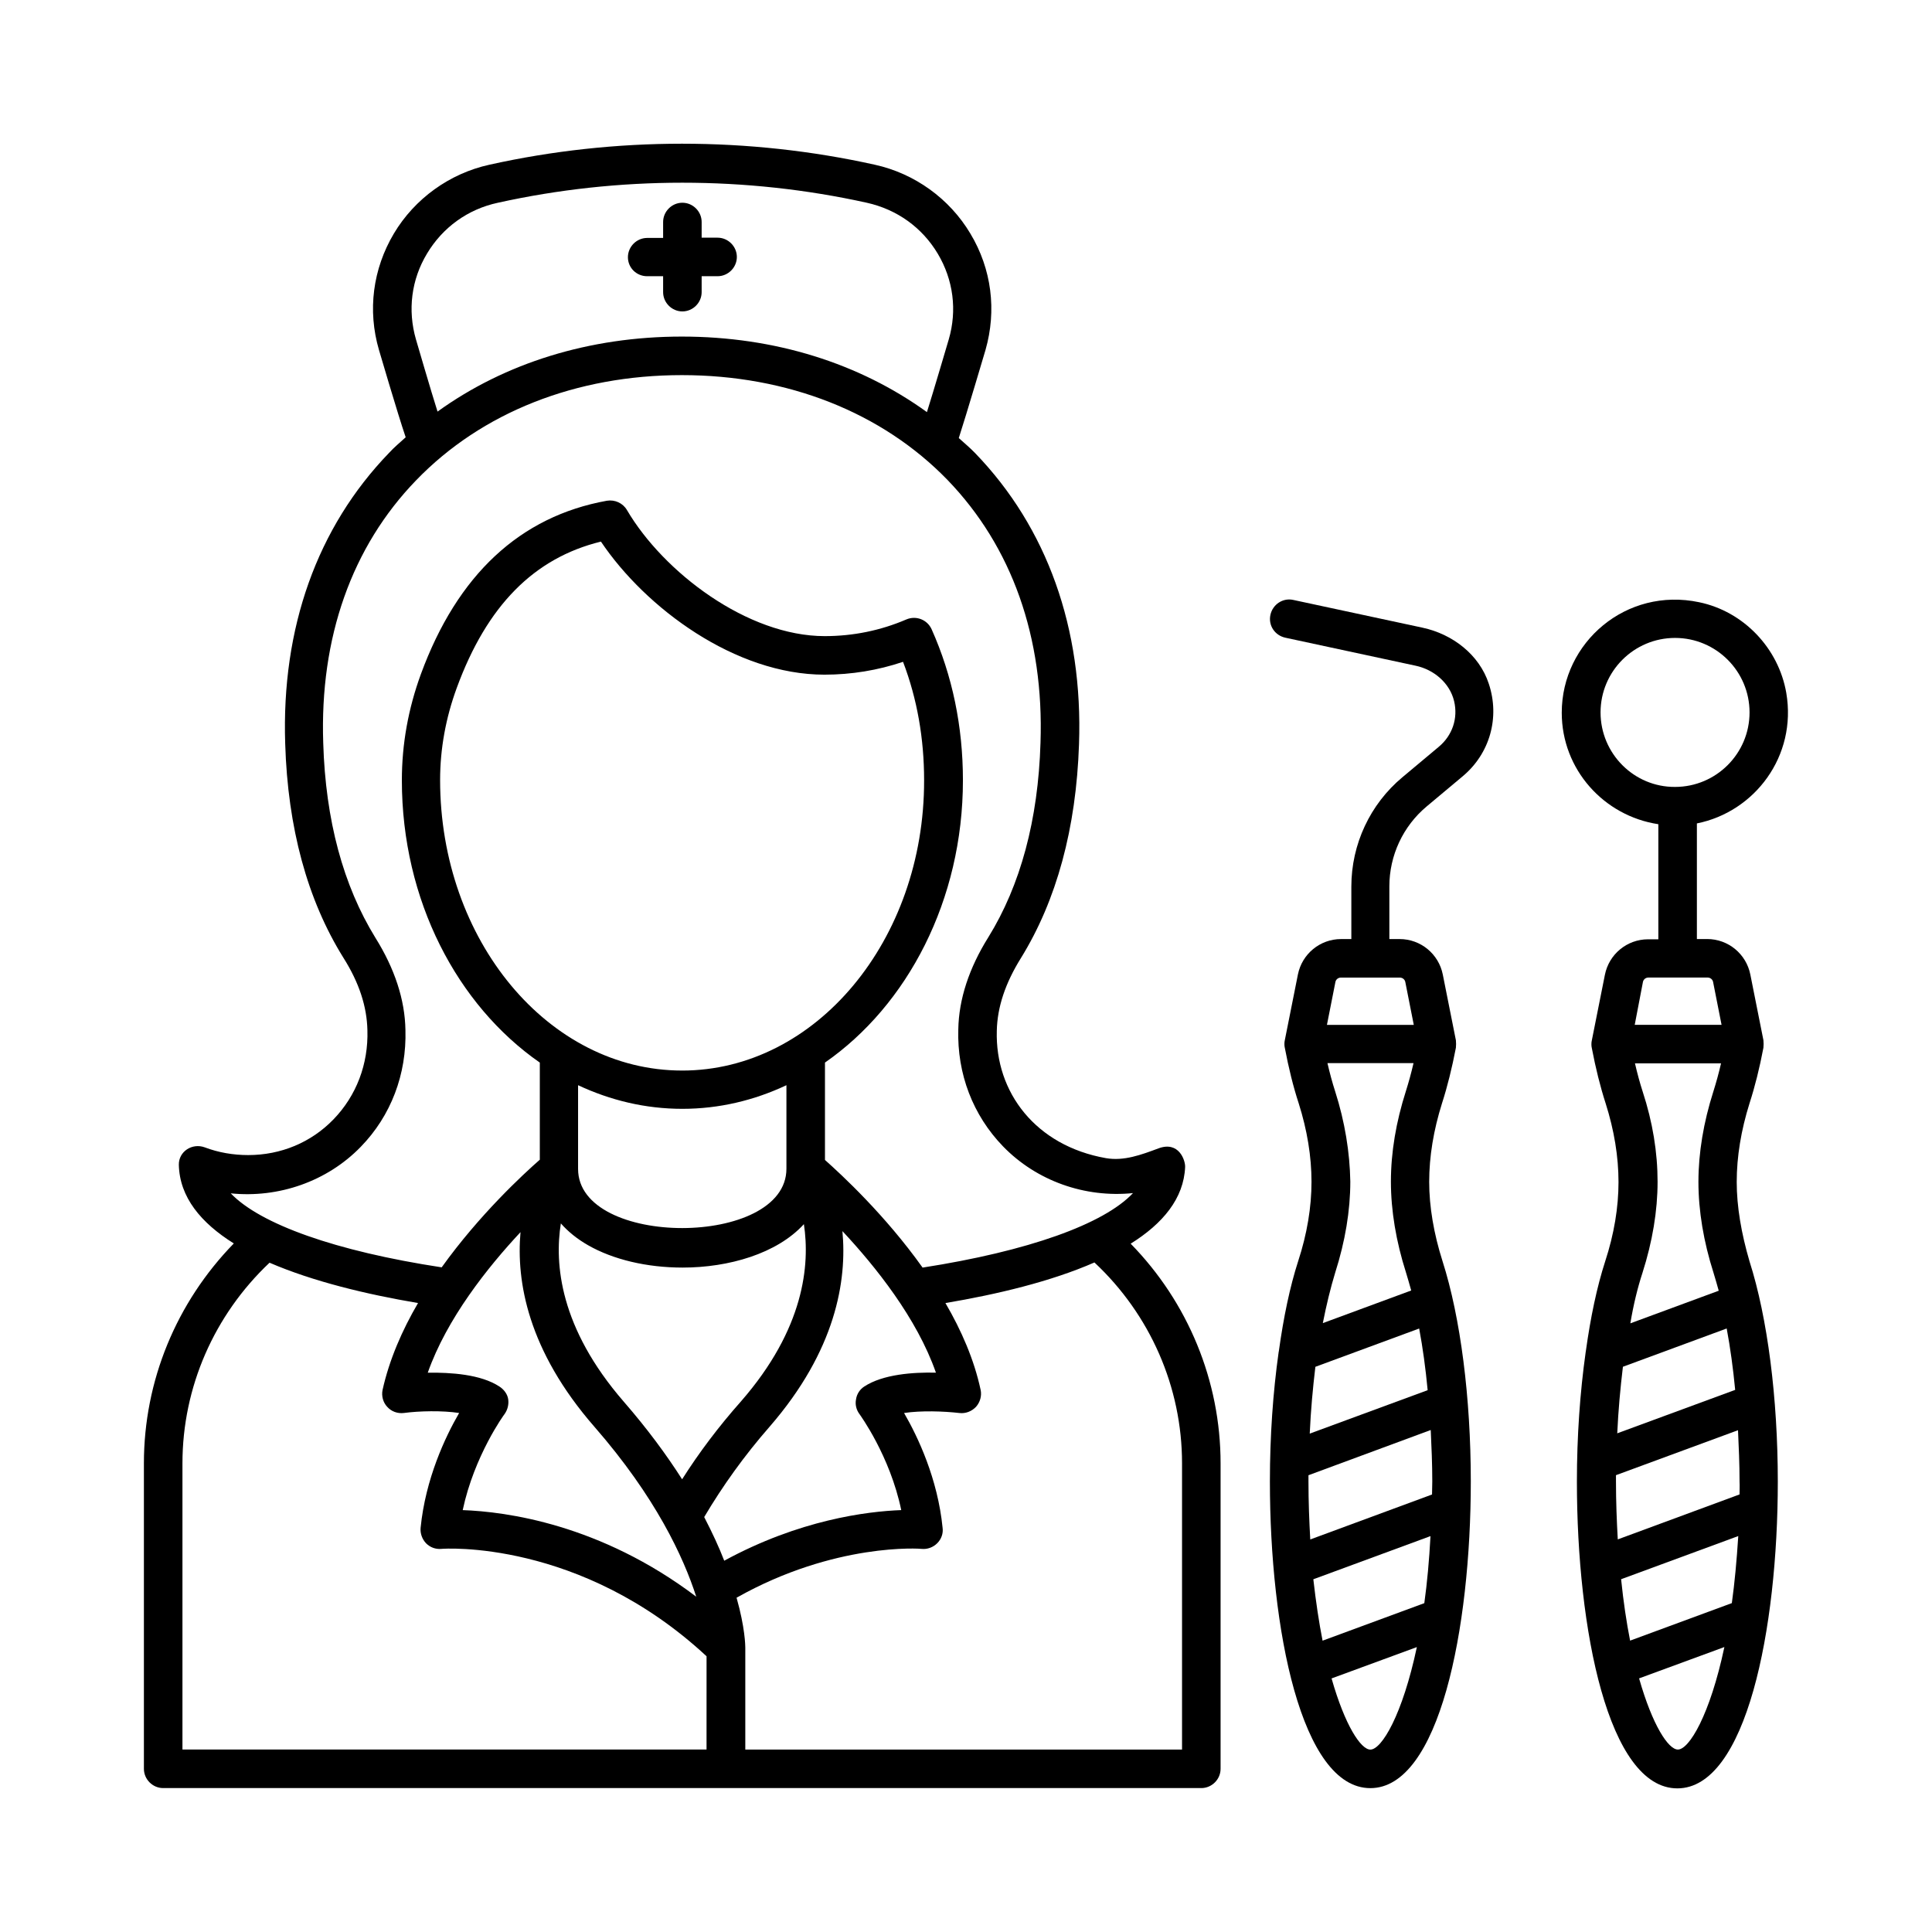
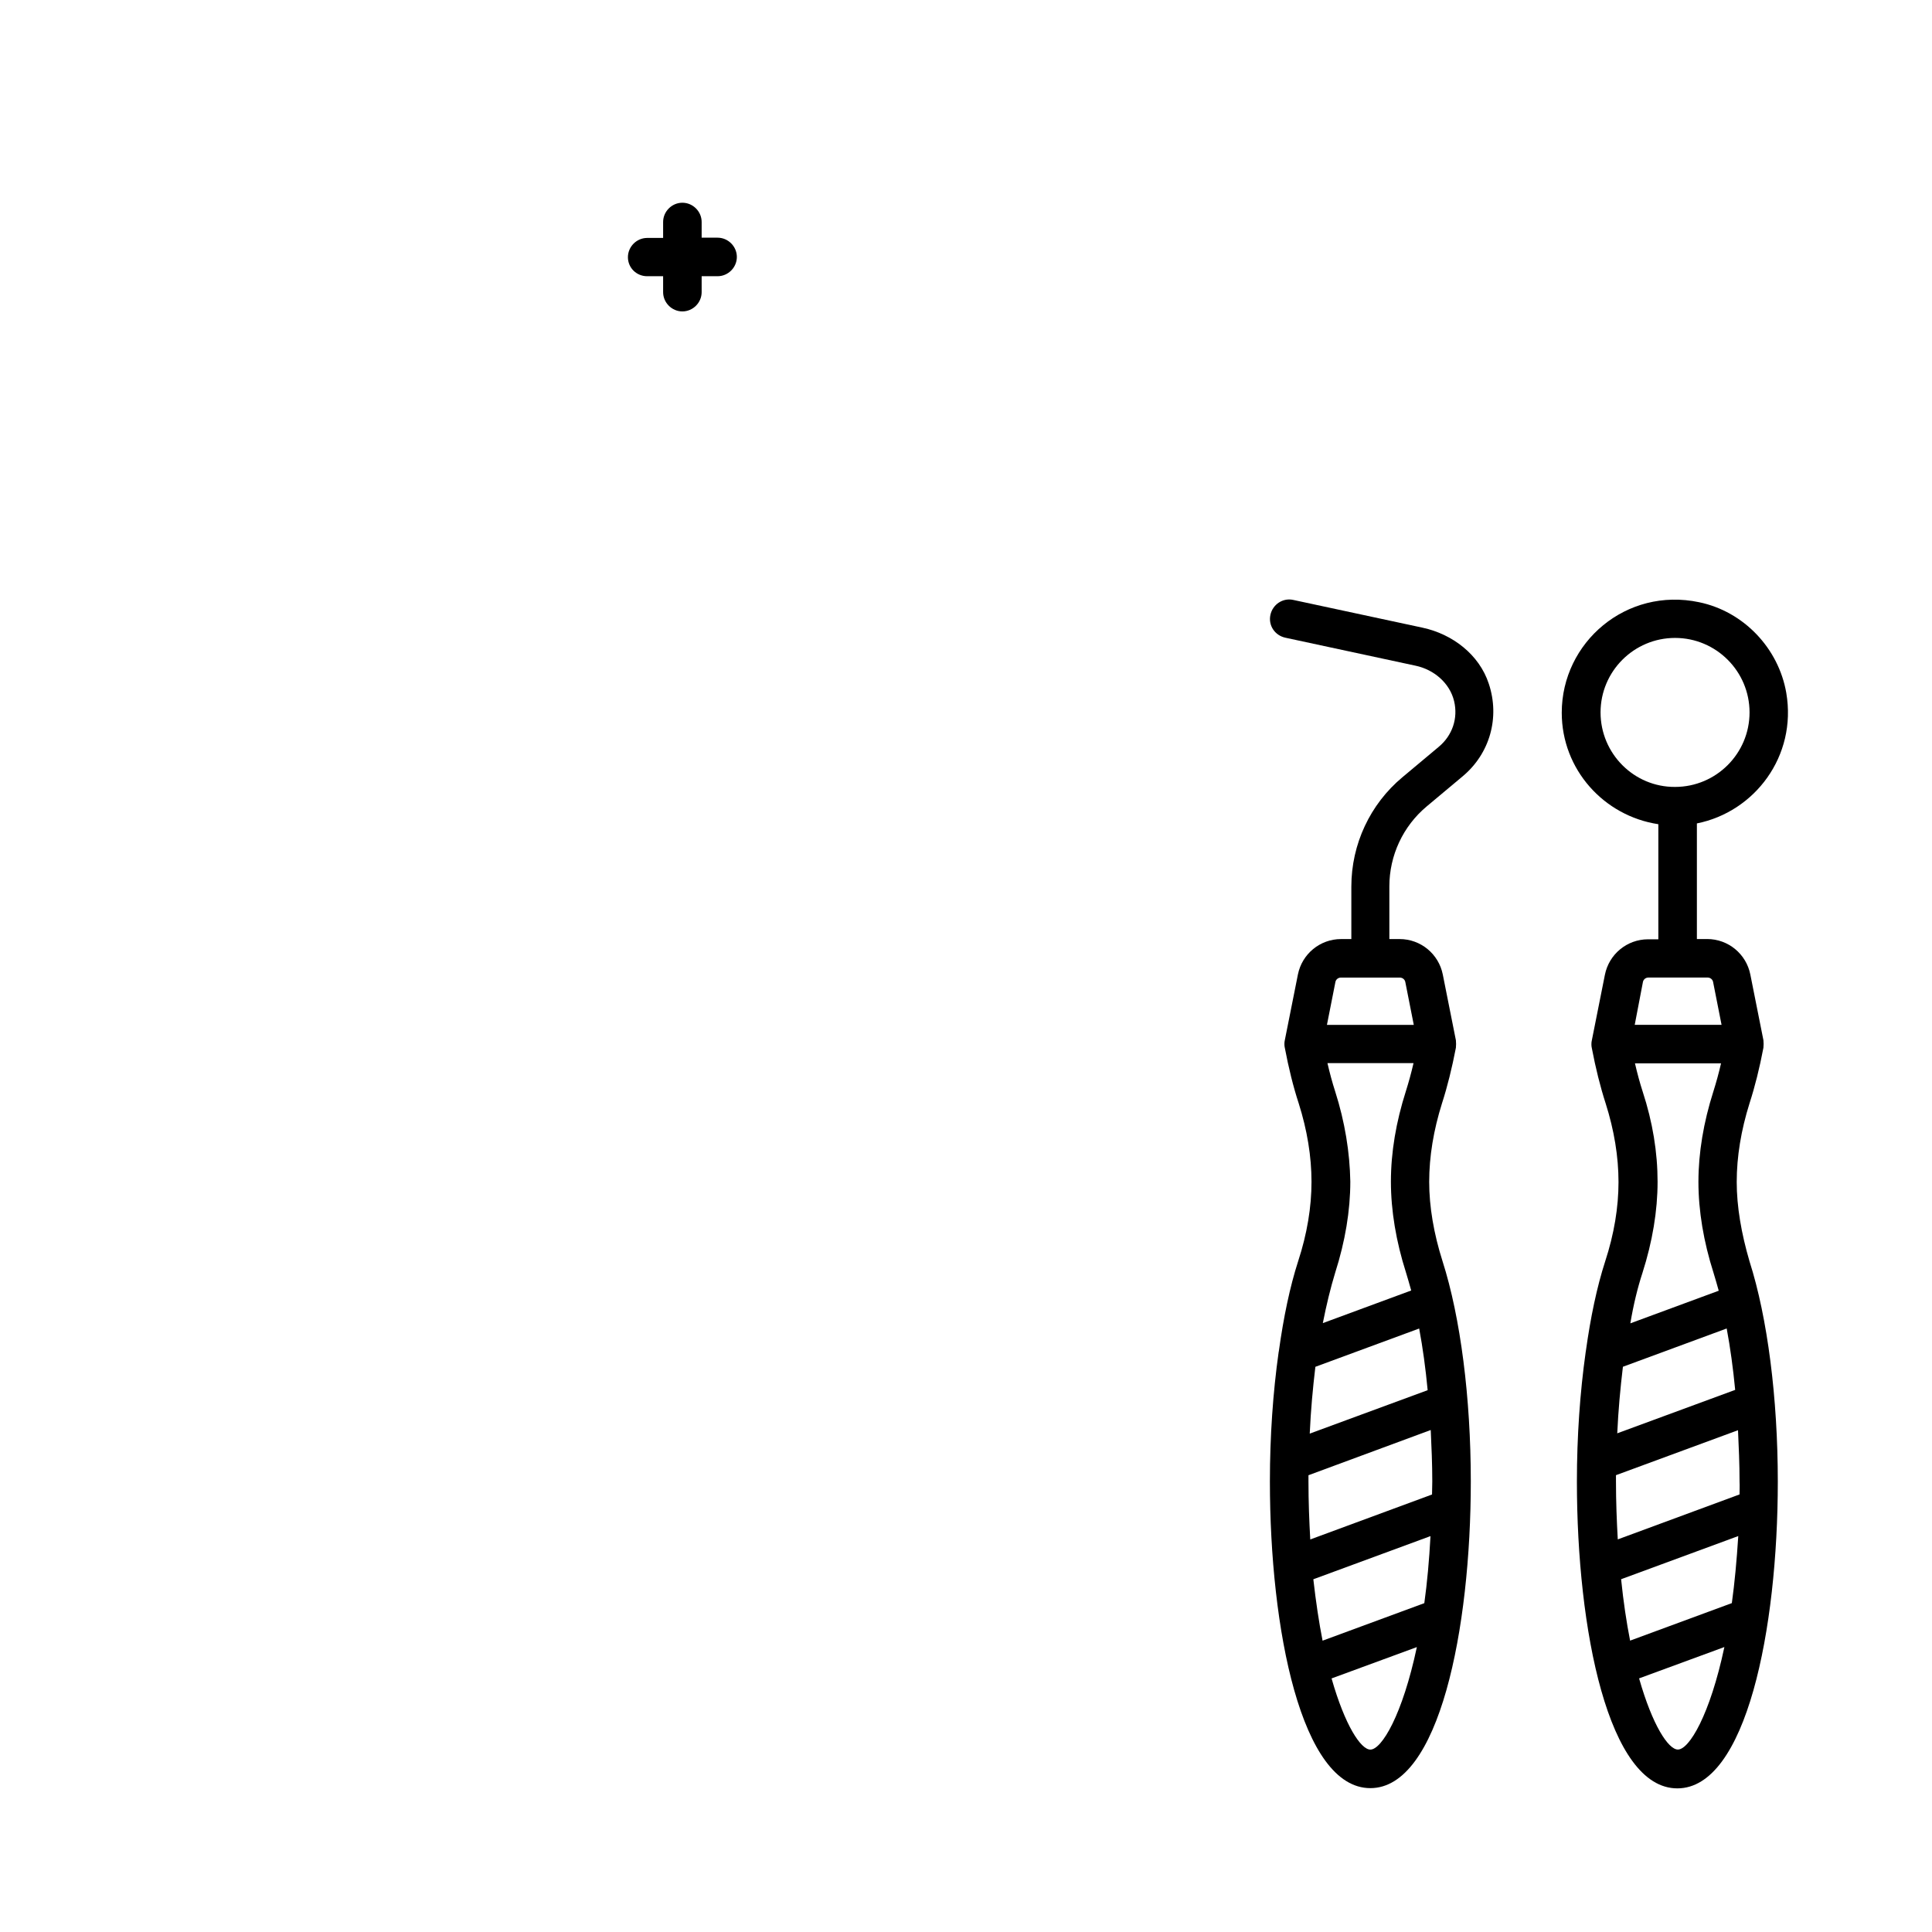
<svg xmlns="http://www.w3.org/2000/svg" fill="#000000" width="800px" height="800px" version="1.1" viewBox="144 144 512 512">
  <g>
-     <path d="m458.07 453.24c0.066-1.703-1.633-6.945-7.082-4.902-4.562 1.703-9.121 3.402-13.891 2.586-18.586-3.269-29.41-17.43-28.934-33.77 0.137-6.262 2.246-12.594 6.398-19.266 9.465-15.32 14.637-34.383 15.387-56.645 1.09-30.707-8.441-57.395-27.504-77.137-1.363-1.43-2.859-2.656-4.356-4.016 1.906-5.856 7.082-23.352 7.082-23.352 2.996-10.484 1.633-21.445-4.016-30.84-5.516-9.258-14.773-15.93-25.328-18.246-33.43-7.422-68.762-7.422-102.12 0-10.555 2.316-19.812 8.988-25.328 18.246-5.582 9.395-7.012 20.355-3.949 30.84 0 0 4.969 16.953 7.082 23.148-1.496 1.363-3.062 2.656-4.426 4.152-19.062 19.742-28.527 46.363-27.504 77.07 0.68 22.262 5.856 41.324 15.387 56.645 4.223 6.672 6.262 13.004 6.398 19.266 0.273 8.988-2.926 17.359-8.988 23.625-5.922 6.129-13.957 9.465-22.602 9.465-4.016 0-7.898-0.68-11.508-2.043-3.336-1.227-6.945 1.09-6.875 4.629 0.203 8.578 5.856 15.387 14.57 20.832-15.25 15.66-23.828 36.426-23.828 58.277v80.949c0 2.793 2.312 5.109 5.106 5.109h275.12c2.793 0 5.106-2.316 5.106-5.106v-80.953c0-21.855-8.645-42.688-23.828-58.211 8.508-5.309 14.09-11.98 14.434-20.355zm-200.91-242.03c4.152-6.945 10.824-11.777 18.789-13.48 32-7.082 65.766-7.082 97.766 0 7.965 1.77 14.637 6.535 18.789 13.48 4.152 6.945 5.176 15.047 2.926 22.738 0 0-4.289 14.57-5.785 19.266-17.906-12.938-40.305-20.016-64.949-20.016-24.508 0-46.91 7.012-64.746 19.879-1.633-5.106-5.719-19.133-5.719-19.133-2.242-7.758-1.223-15.859 2.93-22.734zm-52.012 249.04c12.664 1.293 25.531-3.133 34.449-12.324 8.035-8.238 12.188-19.266 11.848-30.977-0.137-8.035-2.859-16.273-7.965-24.441-8.512-13.82-13.207-31.113-13.82-51.605-0.953-27.914 7.559-52.016 24.645-69.648 17.359-17.973 42.344-27.844 70.395-27.844s53.035 9.871 70.398 27.777c17.09 17.703 25.598 41.734 24.645 69.648-0.613 20.426-5.309 37.785-13.82 51.539-5.106 8.168-7.828 16.406-7.965 24.441-0.34 11.777 3.879 22.738 11.848 30.977 8.918 9.191 21.719 13.684 34.449 12.391-7.762 8.238-27.777 15.387-55.758 19.742-9.941-13.957-21.445-24.578-25.871-28.527v-25.805c21.855-15.184 36.559-43.027 36.559-74.824 0-14.23-2.793-27.711-8.305-40.031-1.156-2.519-4.086-3.676-6.672-2.586-6.809 2.926-14.094 4.426-21.648 4.426-20.492 0-42.754-16.953-52.422-33.43-1.09-1.84-3.199-2.793-5.309-2.449-23.012 4.152-39.625 19.609-49.293 45.957-3.336 9.121-5.039 18.52-5.039 28.117 0 31.863 14.707 59.641 36.559 74.824v25.734c-4.426 3.879-16 14.57-26.008 28.527-28.121-4.289-48.07-11.438-55.898-19.609zm71.211 51.199c-4.969-3.269-12.938-3.746-18.996-3.676 5.039-14.297 15.797-27.844 24.578-37.242-1.156 13.004 1.906 31.316 19.609 51.605 16.203 18.59 23.559 34.453 26.961 45.004-25.461-19.266-50.449-22.535-61.887-22.945 3.062-14.434 10.961-25.328 11.098-25.461 0.816-1.156 1.156-2.586 0.953-3.949-0.203-1.363-1.156-2.586-2.316-3.336zm48.406 24.578c-4.086-6.398-9.121-13.277-15.453-20.562-17.02-19.609-18.383-36.559-16.68-47.25 1.906 2.18 4.356 4.152 7.215 5.785 6.672 3.812 15.59 5.922 25.055 5.922 12.188 0 24.984-3.676 32.137-11.508 1.633 10.758 0.137 27.711-16.68 46.977-5.926 6.68-11.098 13.555-15.594 20.637zm-27.57-82.242v-22.195c8.578 4.016 17.836 6.262 27.641 6.262 9.734 0 19.062-2.246 27.574-6.262v21.516 0.41 0.203c0 20.965-55.215 20.965-55.215 0.066zm27.57-26.078c-35.402 0-64.133-34.52-64.133-77 0-8.238 1.496-16.477 4.426-24.441 7.965-21.719 20.426-34.383 38.195-38.738 11.848 17.633 35.605 35.266 59.23 35.266 7.148 0 14.16-1.156 20.832-3.402 3.746 9.805 5.582 20.355 5.582 31.387 0.07 42.414-28.727 76.93-64.133 76.93zm6.606 179.94h-139.02v-75.844c0-20.219 8.441-39.352 23.078-53.172 11.508 4.969 25.668 8.375 39.352 10.688-4.223 7.215-7.625 15.047-9.395 23.012-0.34 1.633 0.137 3.336 1.227 4.492 1.09 1.227 2.723 1.84 4.426 1.633 4.086-0.543 10.145-0.68 14.637 0-3.676 6.332-8.918 17.43-10.211 30.434-0.137 1.496 0.41 2.996 1.43 4.086 1.09 1.09 2.519 1.633 4.086 1.496 0.34-0.066 36.766-2.656 70.262 28.457l-0.004 24.719zm-0.75-61.613c4.832-8.168 10.621-16.273 17.293-23.898 17.633-20.289 20.562-38.809 19.336-51.879 8.781 9.395 19.742 23.078 24.781 37.512-5.992-0.137-14.023 0.41-18.996 3.676-1.156 0.75-1.973 1.973-2.18 3.402-0.273 1.363 0.066 2.793 0.953 3.949 0.066 0.137 8.035 10.961 11.031 25.395-9.121 0.34-27.027 2.586-46.91 13.414-1.359-3.535-3.129-7.348-5.309-11.57zm126.63-14.23v75.844h-115.74v-27.027c0-0.477-0.066-5.309-2.316-13.207 26.074-14.707 48.883-13.004 49.086-12.938 1.496 0.137 2.996-0.41 4.086-1.496 1.09-1.09 1.633-2.586 1.43-4.086-1.293-13.004-6.535-24.102-10.211-30.434 4.492-0.68 10.484-0.477 14.637 0 1.633 0.203 3.269-0.41 4.426-1.633 1.09-1.227 1.566-2.926 1.227-4.492-1.703-7.965-5.106-15.797-9.328-23.012 13.754-2.316 27.98-5.719 39.488-10.758 14.773 13.82 23.215 33.02 23.215 53.238z" />
    <path d="m604.25 457.19c0-6.672 1.156-13.684 3.402-20.832 1.43-4.426 2.656-9.328 3.676-14.707 0.066-0.543 0.066-1.43 0-1.973l-3.473-17.43c-1.09-5.445-5.856-9.395-11.438-9.395h-2.723v-30.637c15.32-3.062 26.551-17.836 23.691-34.586-2.043-11.848-11.301-21.582-23.078-24.031-19.336-4.086-36.426 10.621-36.426 29.277 0 15.047 11.164 27.367 25.598 29.547v30.5h-2.723c-5.582 0-10.348 3.949-11.438 9.395l-3.473 17.43c-0.137 0.543-0.137 1.43 0 1.973 1.02 5.379 2.246 10.281 3.676 14.707 2.246 7.082 3.402 14.094 3.402 20.832 0 6.672-1.156 13.754-3.539 21.039-2.18 6.738-3.879 14.844-5.106 23.691 0 0.137-0.066 0.273-0.066 0.41-1.496 10.621-2.316 22.262-2.316 34.246 0 39.148 8.305 81.289 26.621 81.289 18.246 0 26.621-42.145 26.621-81.289 0-22.125-2.723-43.438-7.488-58.348-2.176-7.426-3.402-14.504-3.402-21.109zm-36.086-124.39c0-10.895 8.852-19.742 19.742-19.742 10.895 0 19.742 8.852 19.742 19.742 0 10.895-8.852 19.742-19.742 19.742-10.891 0.07-19.742-8.848-19.742-19.742zm11.234 71.418c0.137-0.68 0.75-1.156 1.43-1.156h15.727c0.68 0 1.293 0.477 1.43 1.156l2.246 11.371h-23.012zm-0.137 77.137c2.656-8.305 4.016-16.477 4.016-24.168 0-7.762-1.293-15.797-3.949-23.898-0.75-2.316-1.43-4.832-2.043-7.488h22.809c-0.613 2.656-1.293 5.106-2.043 7.488-2.586 8.102-3.949 16.203-3.949 23.898 0 7.691 1.363 15.863 4.016 24.168 0.477 1.496 0.887 3.062 1.363 4.699l-23.422 8.645c0.82-4.898 1.91-9.395 3.203-13.344zm-5.172 24.852 27.504-10.145c0.953 5.106 1.703 10.555 2.246 16.273l-31.25 11.508c0.273-6.062 0.82-11.984 1.5-17.637zm14.57 101.44c-2.519 0-6.738-6.398-10.281-18.859l22.602-8.305c-3.812 17.973-9.328 27.164-12.32 27.164zm14.297-38.805-26.961 9.941c-0.953-4.832-1.77-10.281-2.383-16.273l31.047-11.438c-0.41 6.469-0.957 12.391-1.703 17.77zm2.043-28.801-32.27 11.914c-0.273-4.832-0.477-9.941-0.477-15.387v-1.633l32.34-11.914c0.203 4.426 0.41 8.988 0.41 13.617 0.062 1.156-0.004 2.246-0.004 3.402z" />
    <path d="m520.98 310.34-34.246-7.352c-2.723-0.613-5.445 1.156-6.059 3.949-0.613 2.793 1.156 5.445 3.949 6.059l34.52 7.422c4.832 1.02 9.055 4.562 10.211 9.395 1.09 4.562-0.477 9.121-4.086 12.117l-9.602 8.035c-8.578 7.148-13.547 17.77-13.547 29.004v13.891h-2.723c-5.582 0-10.348 3.949-11.438 9.395l-3.473 17.43c-0.137 0.543-0.137 1.43 0 1.973 1.02 5.379 2.246 10.348 3.676 14.707 2.246 7.082 3.402 14.094 3.402 20.832 0 6.672-1.156 13.754-3.539 21.039-2.18 6.738-3.879 14.91-5.106 23.762 0 0.137-0.066 0.273-0.066 0.34-1.496 10.621-2.316 22.262-2.316 34.246 0 39.148 8.305 81.289 26.621 81.289 18.246 0 26.621-42.145 26.621-81.289 0-22.125-2.723-43.438-7.488-58.348-2.316-7.285-3.539-14.434-3.539-21.039 0-6.738 1.156-13.684 3.402-20.832 1.43-4.426 2.656-9.395 3.676-14.707 0.066-0.543 0.066-1.43 0-1.973l-3.473-17.43c-1.09-5.445-5.856-9.395-11.438-9.395h-2.723v-13.961c0-8.168 3.609-15.93 9.871-21.172l9.602-8.035c7.148-5.992 9.871-15.523 6.875-24.508-2.519-7.695-9.602-13.145-17.566-14.844zm-23.148 122.89c-0.75-2.316-1.43-4.832-2.043-7.488h22.809c-0.613 2.656-1.293 5.106-2.043 7.488-2.586 8.102-3.949 16.137-3.949 23.898 0 7.691 1.363 15.863 4.016 24.168 0.477 1.496 0.887 3.062 1.363 4.699l-23.422 8.645c0.953-4.832 2.043-9.328 3.269-13.344 2.656-8.305 4.016-16.477 4.016-24.168-0.133-7.695-1.426-15.797-4.016-23.898zm9.328 174.43c-2.519 0-6.738-6.398-10.281-18.859l22.602-8.305c-3.809 17.973-9.324 27.164-12.32 27.164zm14.297-38.805-26.961 9.941c-0.953-4.832-1.77-10.281-2.449-16.273l31.047-11.438c-0.344 6.469-0.887 12.391-1.637 17.77zm1.703-45.887c0.203 4.426 0.41 8.988 0.41 13.617 0 1.227-0.066 2.316-0.066 3.473l-32.27 11.914c-0.273-4.832-0.477-9.941-0.477-15.387v-1.633zm-0.816-10.555-31.25 11.508c0.273-6.129 0.816-12.051 1.496-17.703l27.504-10.145c0.957 5.106 1.703 10.555 2.25 16.34zm-7.356-109.34c0.68 0 1.293 0.477 1.43 1.156l2.246 11.371h-23.012l2.246-11.371c0.137-0.68 0.75-1.156 1.43-1.156z" />
    <path d="m315.51 217.2h4.223v4.223c0 2.793 2.316 5.106 5.106 5.106 2.793 0 5.106-2.316 5.106-5.106v-4.223h4.223c2.793 0 5.106-2.316 5.106-5.106 0-2.793-2.316-5.106-5.106-5.106h-4.223v-4.156c0-2.793-2.316-5.106-5.106-5.106-2.793 0-5.106 2.316-5.106 5.106v4.223h-4.223c-2.793 0-5.106 2.316-5.106 5.106 0 2.789 2.246 5.039 5.106 5.039z" />
  </g>
</svg>